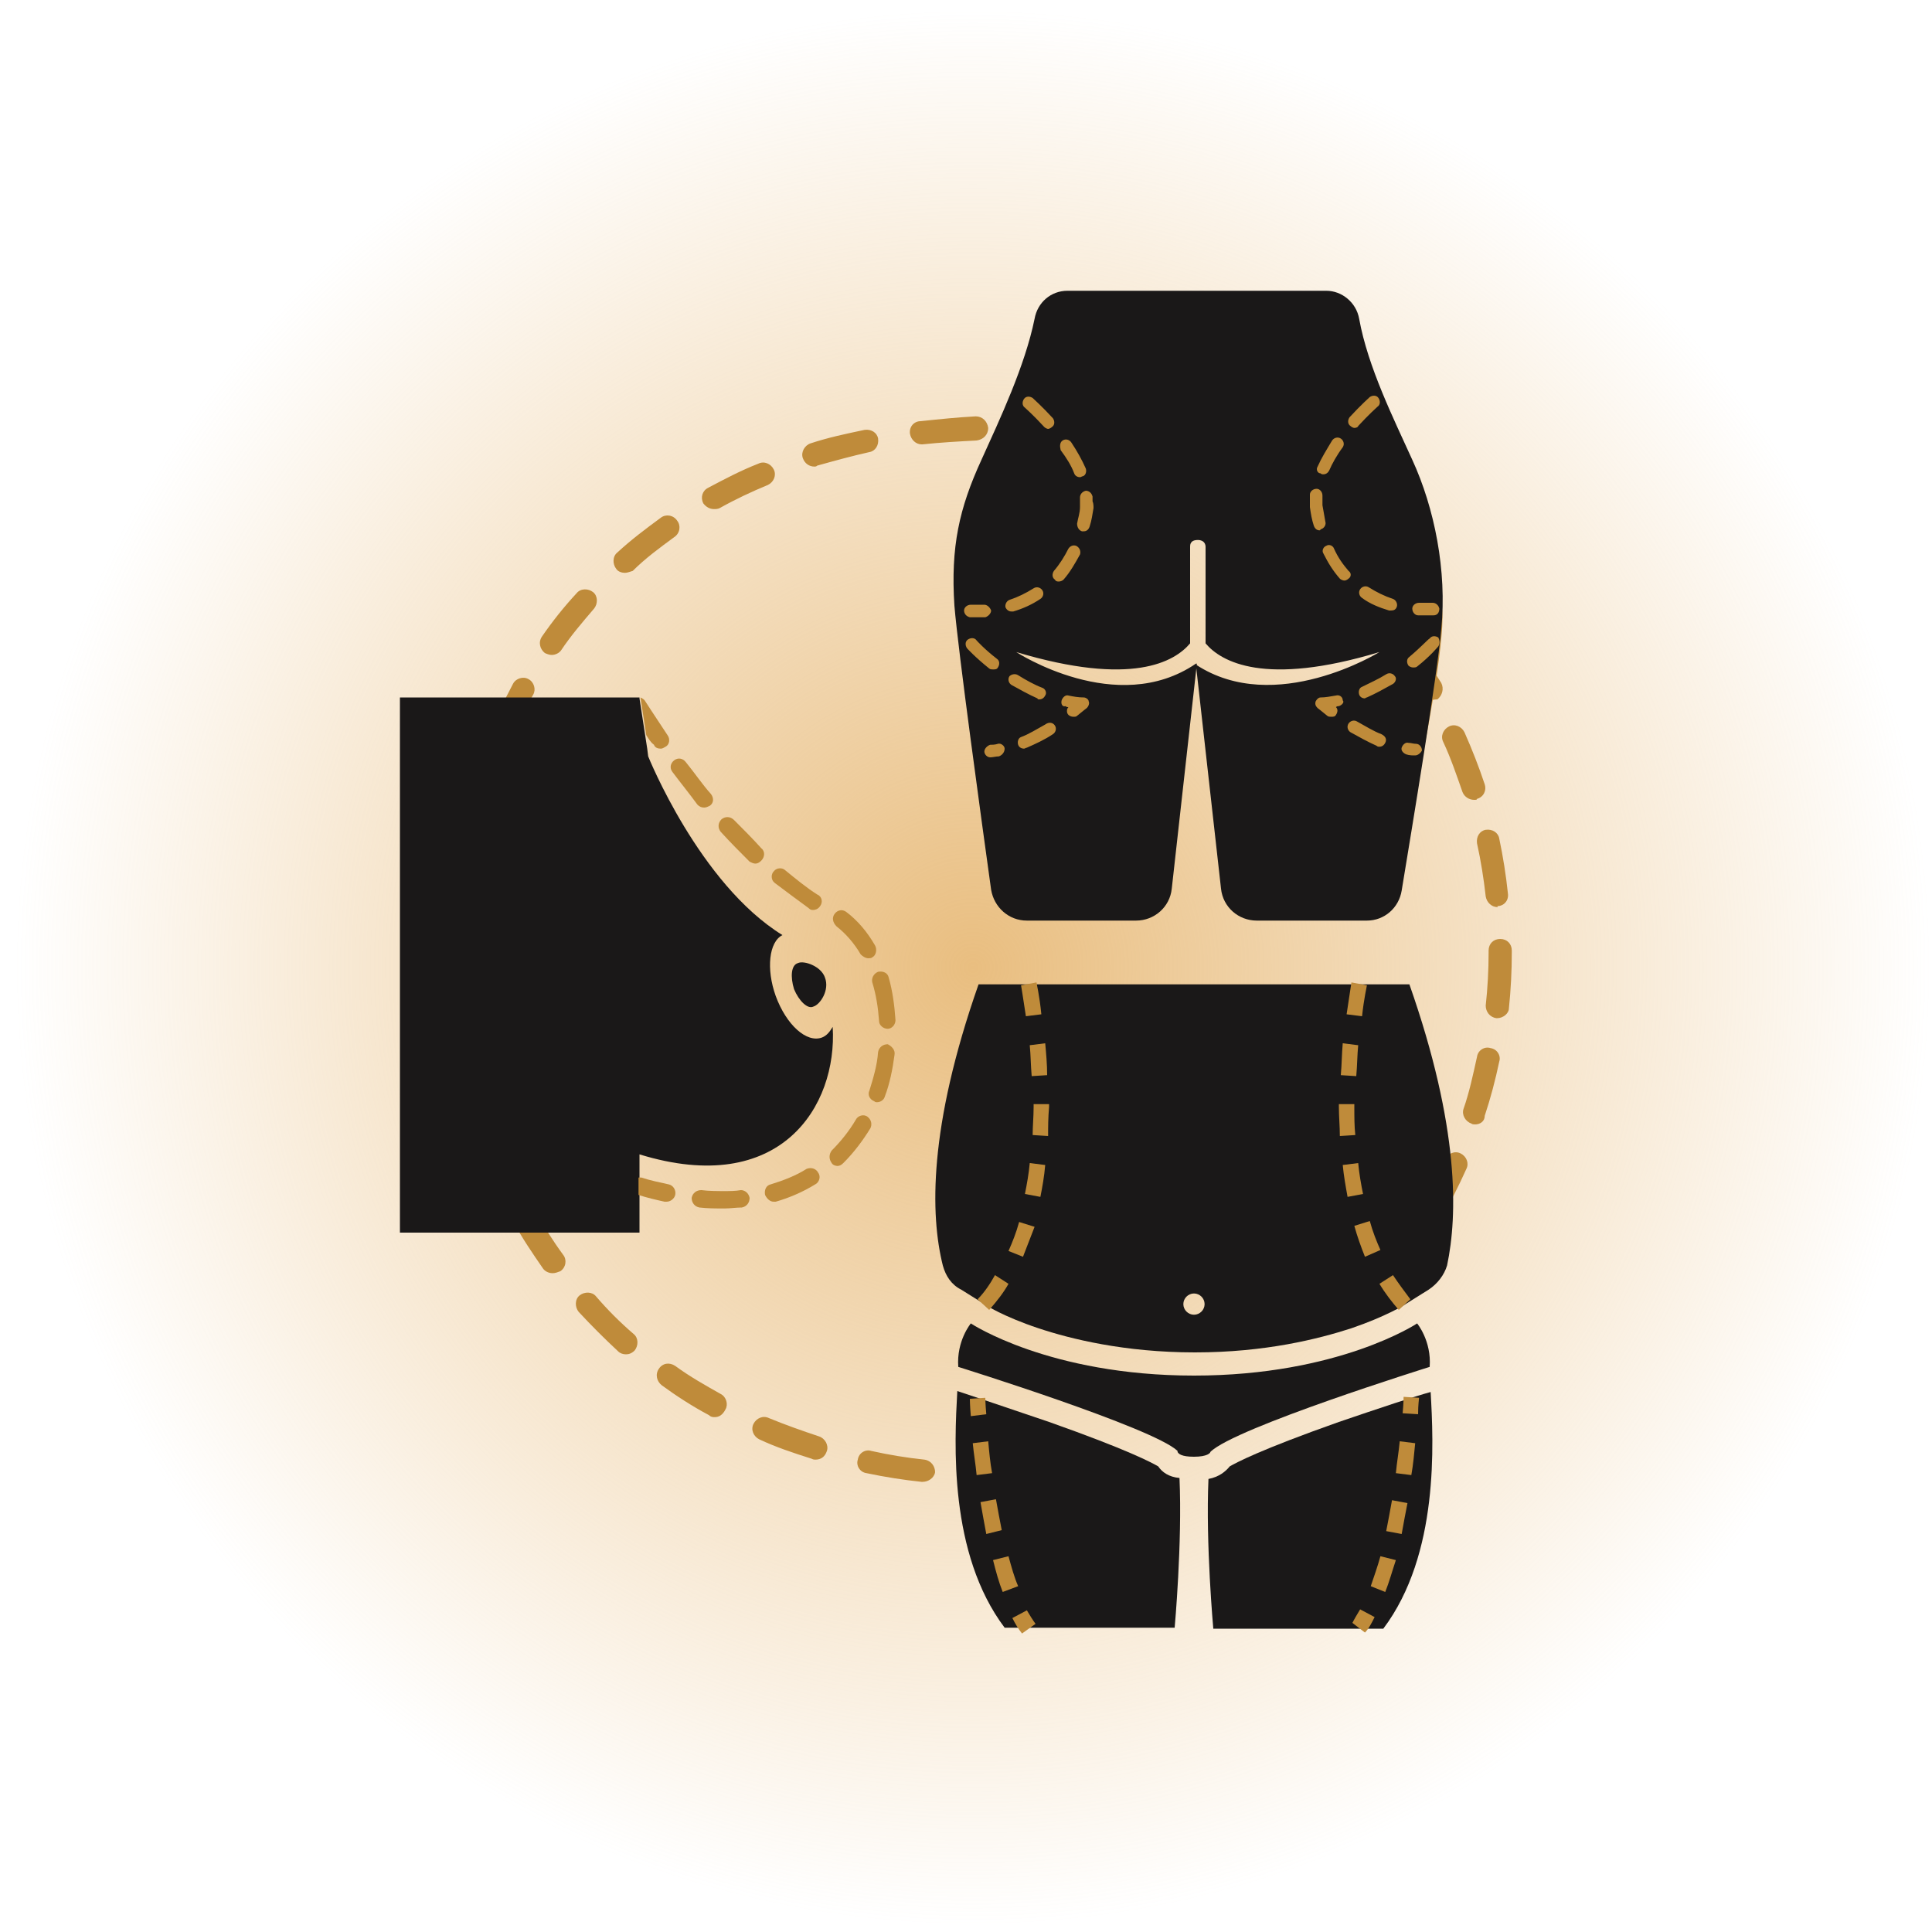
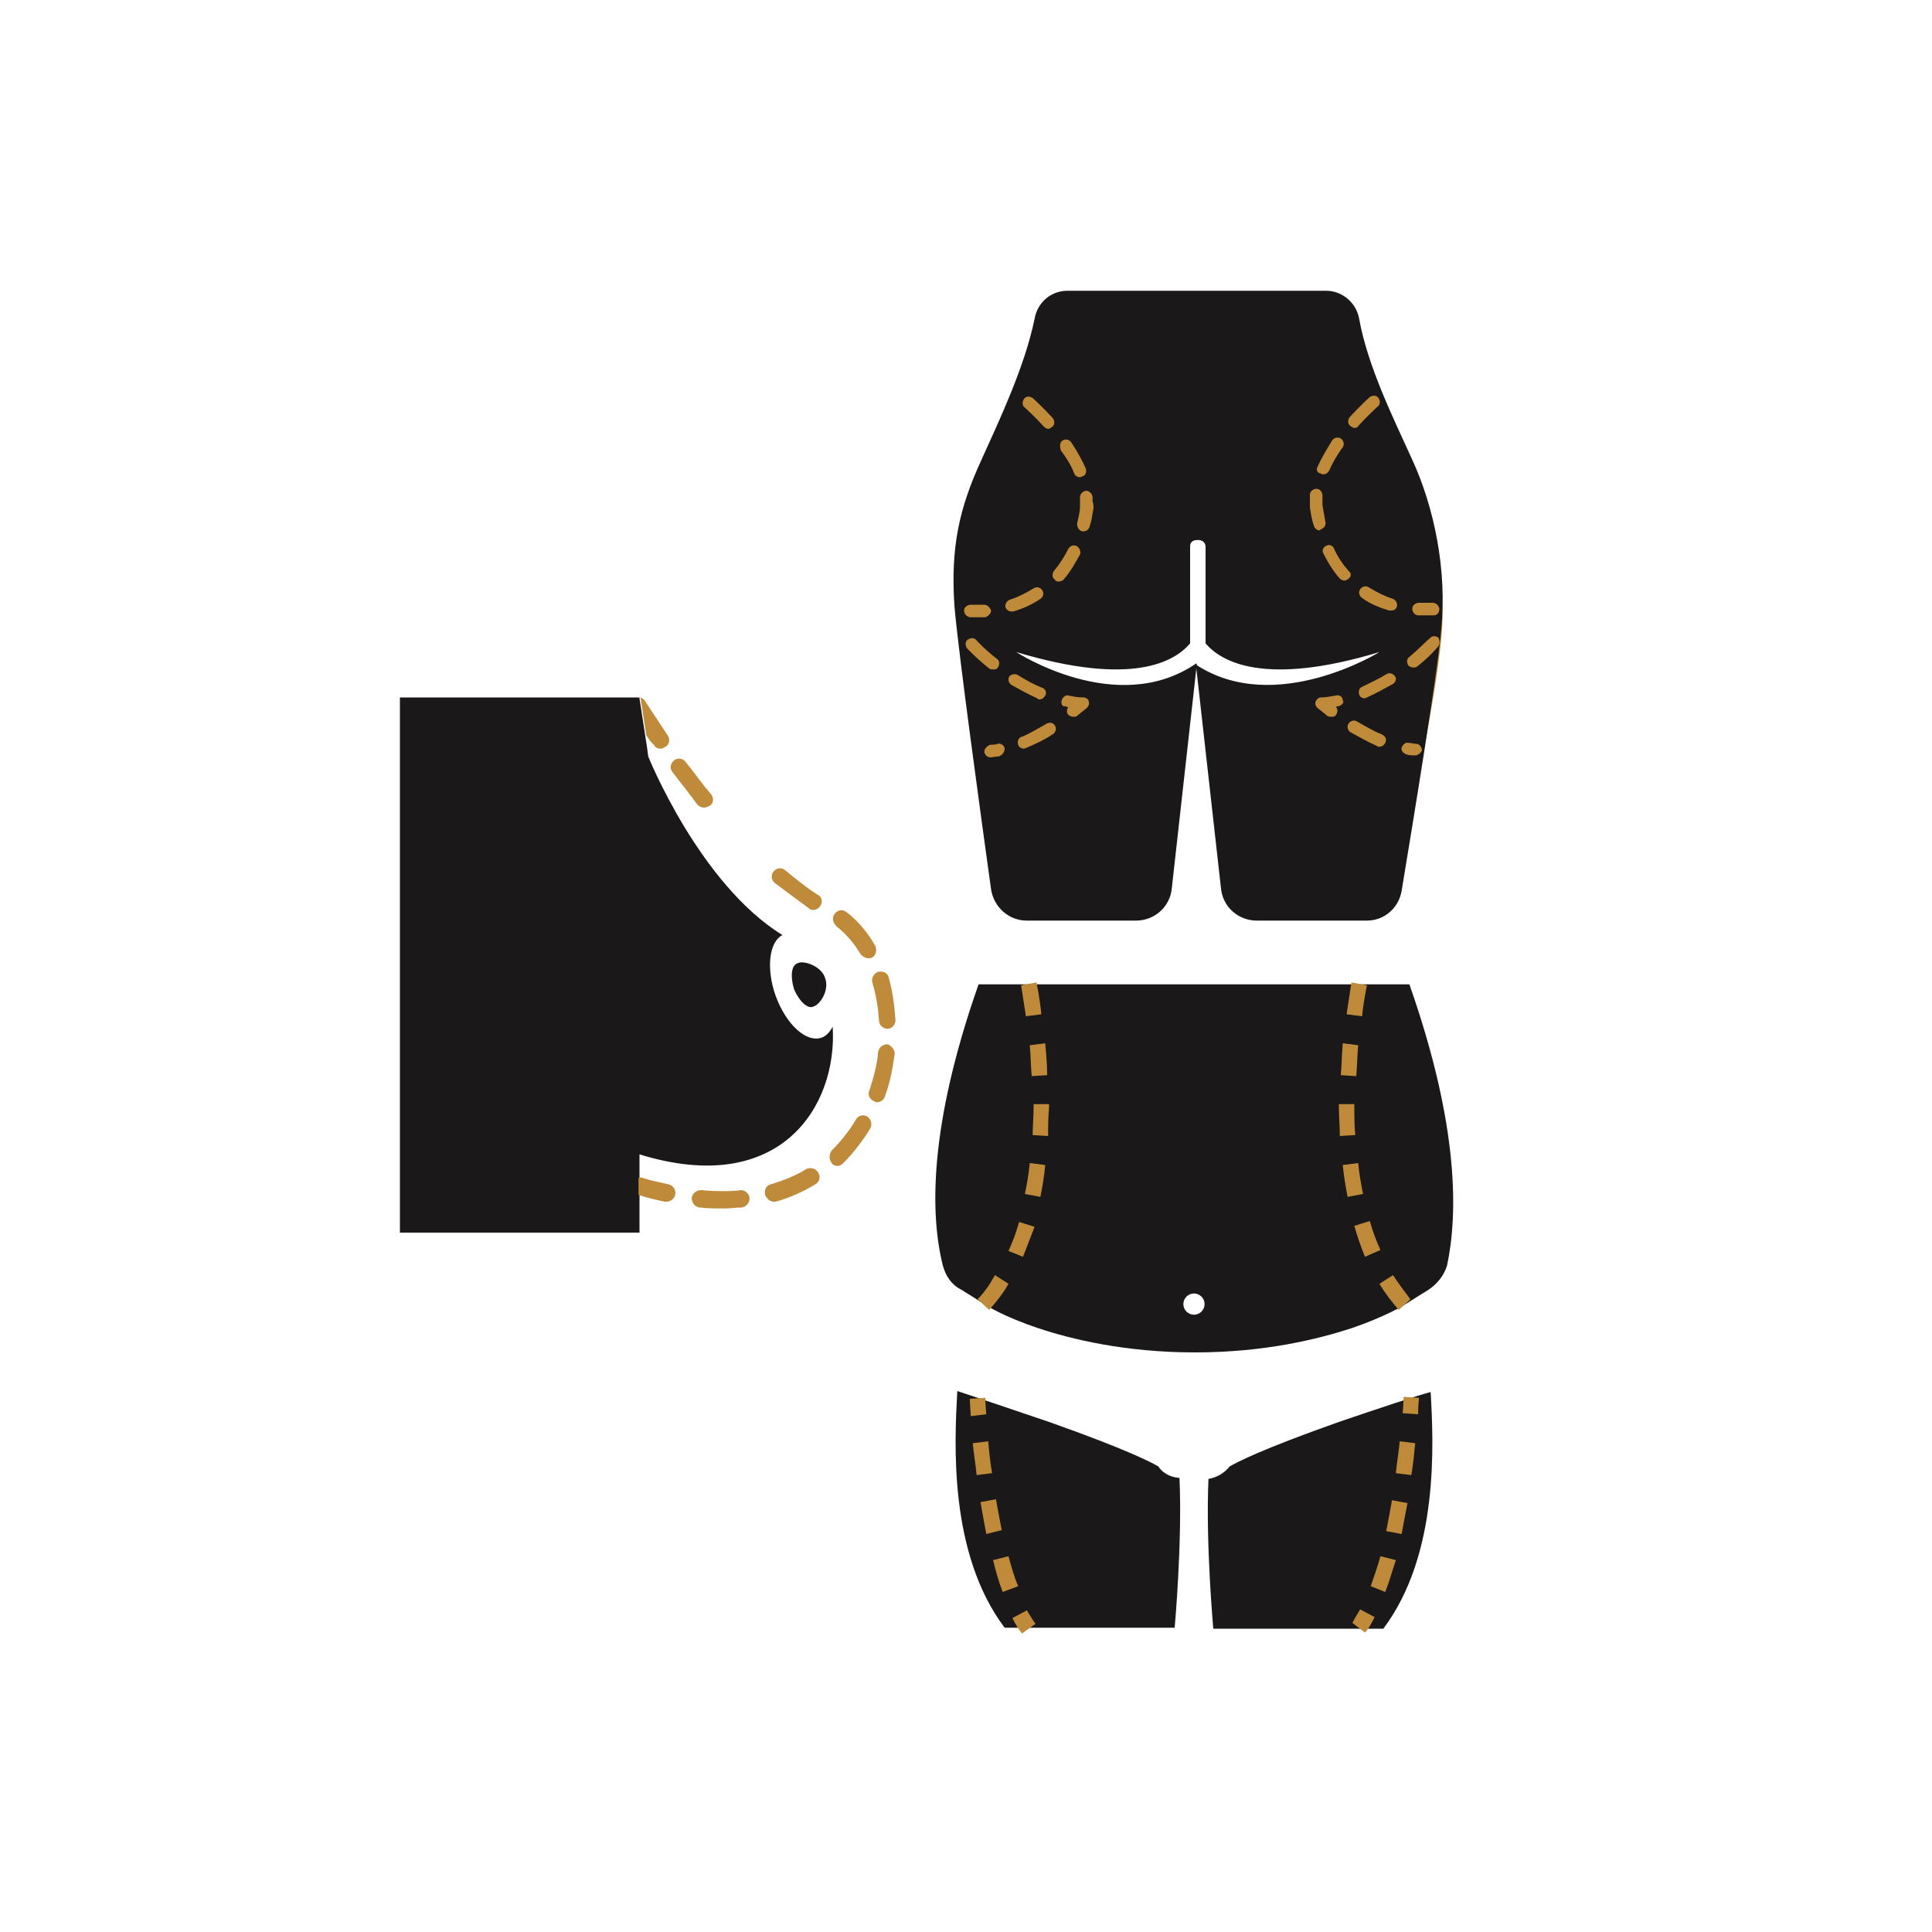
<svg xmlns="http://www.w3.org/2000/svg" version="1.1" id="Design" x="0px" y="0px" viewBox="0 0 200 200" style="enable-background:new 0 0 200 200;" xml:space="preserve">
  <style type="text/css">
	.st0{fill:url(#Path_2631_00000150787092465174549120000013259249978035415433_);}
	.st1{fill:url(#Path_2631_00000157990894323691837850000003886376231135542657_);}
	.st2{fill:url(#Path_2631_00000128465325224187941410000018326998976604134529_);}
	.st3{fill:url(#Path_2631_00000150078292313296612870000008910977101794836882_);}
	.st4{fill:url(#Path_2631_00000101799748614728677950000015030078295472564652_);}
	.st5{fill:url(#Path_2631_00000037658467233948122380000016200167267785013694_);}
	.st6{fill:url(#Path_2631_00000118370043112820137220000002793865812985935805_);}
	.st7{fill:url(#Path_2631_00000018959333544246299670000014289578396504879763_);}
	.st8{fill:url(#Path_2631_00000105425821321557289650000004280098295359653564_);}
	.st9{fill:url(#Path_2631_00000169549219615746143060000000656029691713562766_);}
	.st10{fill:url(#Path_2631_00000005973475889628371590000010318756325304868236_);}
	.st11{fill:url(#Path_2631_00000150091199672290308240000003168434133165896889_);}
	.st12{fill:url(#Path_2631_00000031204730465053253090000001200715053046934165_);}
	.st13{fill:url(#Path_2631_00000045585365732341640320000014086507666218277540_);}
	.st14{fill:url(#Path_2631_00000124149655141910288690000009540132882034478513_);}
	.st15{fill:url(#Path_2631_00000131341204510792624430000018077449364265511817_);}
	.st16{fill:url(#Path_2631_00000120532086336506462630000014042801348126234018_);}
	.st17{fill:url(#Path_2631_00000181788760424391416550000000917627034550753169_);}
	.st18{fill:url(#Path_2631_00000014634485348118481550000018048319430829202568_);}
	.st19{fill:#BF8B3A;}
	.st20{fill:#1A1818;}
	.st21{fill:#FF8CBE;}
	.st22{fill:#FF66A8;}
</style>
  <radialGradient id="Path_2631_00000018203676220407633850000010827614711098593665_" cx="-1030.087" cy="200.139" r="0.87" gradientTransform="matrix(115 0 0 -115 118560 23116)" gradientUnits="userSpaceOnUse">
    <stop offset="0" style="stop-color:#E9BE80" />
    <stop offset="1" style="stop-color:#E9BE80;stop-opacity:0" />
  </radialGradient>
-   <path id="Path_2631_00000165952631182591435550000015163887600707806908_" style="fill:url(#Path_2631_00000018203676220407633850000010827614711098593665_);" d="  M200,100c0,55.2-44.8,100-100,100S0,155.2,0,100S44.8,0,100,0S200,44.8,200,100" />
  <g>
-     <path class="st19" d="M95.5,153.4c0,0-0.1,0-0.1,0c-1.9-0.2-3.8-0.5-5.7-0.9c-0.7-0.1-1.1-0.8-0.9-1.4c0.1-0.7,0.8-1.1,1.4-0.9   c1.8,0.4,3.6,0.7,5.5,0.9c0.7,0.1,1.1,0.7,1.1,1.3C96.7,153,96.1,153.4,95.5,153.4z M84.4,151.1c-0.1,0-0.2,0-0.4-0.1   c-1.9-0.6-3.7-1.2-5.4-2c-0.6-0.3-0.9-1-0.6-1.6c0.3-0.6,1-0.9,1.6-0.6c1.7,0.7,3.4,1.3,5.2,1.9c0.6,0.2,1,0.9,0.8,1.5   C85.4,150.8,85,151.1,84.4,151.1z M74,146.7c-0.2,0-0.4,0-0.6-0.2c-1.7-0.9-3.4-2-4.9-3.1c-0.5-0.4-0.7-1.1-0.3-1.7   s1.1-0.7,1.7-0.3c1.5,1.1,3.1,2,4.7,2.9c0.6,0.3,0.8,1.1,0.5,1.6C74.8,146.5,74.4,146.7,74,146.7z M64.8,140.2   c-0.3,0-0.6-0.1-0.8-0.3c-1.4-1.3-2.8-2.7-4.1-4.1c-0.4-0.5-0.4-1.3,0.1-1.7c0.5-0.4,1.3-0.4,1.7,0.1c1.2,1.4,2.5,2.7,3.9,3.9   c0.5,0.4,0.5,1.2,0.1,1.7C65.4,140.1,65.1,140.2,64.8,140.2z M57.2,131.8c-0.4,0-0.8-0.2-1-0.5c-1.1-1.6-2.2-3.2-3.1-4.9   c-0.3-0.6-0.1-1.3,0.5-1.7c0.6-0.3,1.3-0.1,1.7,0.5c0.9,1.6,1.9,3.2,3,4.7c0.4,0.5,0.3,1.3-0.3,1.7   C57.7,131.7,57.5,131.8,57.2,131.8z M148.1,126.8c-0.2,0-0.4-0.1-0.6-0.2c-0.6-0.3-0.8-1.1-0.4-1.7c0.9-1.6,1.8-3.3,2.5-4.9   c0.3-0.6,1-0.9,1.6-0.6c0.6,0.3,0.9,1,0.6,1.6c-0.8,1.8-1.7,3.5-2.6,5.2C148.9,126.6,148.5,126.8,148.1,126.8z M51.7,121.9   c-0.5,0-0.9-0.3-1.1-0.7c-0.7-1.8-1.4-3.6-2-5.4c-0.2-0.6,0.2-1.3,0.8-1.5c0.6-0.2,1.3,0.2,1.5,0.8c0.5,1.8,1.2,3.5,1.9,5.2   c0.3,0.6,0,1.3-0.6,1.6C52,121.8,51.9,121.9,51.7,121.9z M152.7,116.4c-0.1,0-0.3,0-0.4-0.1c-0.6-0.2-1-0.9-0.8-1.5   c0.6-1.7,1-3.6,1.4-5.4c0.1-0.7,0.8-1.1,1.4-0.9c0.7,0.1,1.1,0.8,0.9,1.4c-0.4,1.9-0.9,3.8-1.5,5.6   C153.7,116.1,153.2,116.4,152.7,116.4z M48.4,111c-0.6,0-1.1-0.4-1.2-1c-0.4-1.9-0.7-3.8-0.9-5.7c-0.1-0.7,0.4-1.3,1.1-1.3   c0.7-0.1,1.3,0.4,1.3,1.1c0.2,1.8,0.5,3.7,0.8,5.5c0.1,0.7-0.3,1.3-1,1.4C48.5,111,48.4,111,48.4,111z M155,105.4c0,0-0.1,0-0.1,0   c-0.7-0.1-1.1-0.7-1.1-1.3c0.2-1.8,0.3-3.7,0.3-5.5v-0.2c0-0.7,0.5-1.2,1.2-1.2c0.7,0,1.2,0.5,1.2,1.2v0.2c0,1.9-0.1,3.9-0.3,5.8   C156.2,104.9,155.6,105.4,155,105.4z M47.2,99.7c-0.7,0-1.2-0.5-1.2-1.2v-0.1c0-1.9,0.1-3.8,0.3-5.7c0.1-0.7,0.7-1.2,1.3-1.1   c0.7,0.1,1.2,0.7,1.1,1.3c-0.2,1.8-0.3,3.7-0.3,5.5C48.5,99.2,47.9,99.7,47.2,99.7z M155,93.9c-0.6,0-1.1-0.5-1.2-1.1   c-0.2-1.8-0.5-3.7-0.9-5.5c-0.1-0.7,0.3-1.3,0.9-1.4c0.7-0.1,1.3,0.3,1.4,0.9c0.4,1.9,0.7,3.8,0.9,5.7c0.1,0.7-0.4,1.3-1.1,1.3   C155.1,93.9,155,93.9,155,93.9z M48.3,88.5c-0.1,0-0.2,0-0.2,0c-0.7-0.1-1.1-0.8-1-1.4c0.4-1.9,0.8-3.8,1.4-5.6   c0.2-0.6,0.9-1,1.5-0.8c0.6,0.2,1,0.9,0.8,1.5c-0.5,1.8-1,3.6-1.3,5.4C49.4,88.1,48.9,88.5,48.3,88.5z M152.6,82.8   c-0.5,0-1-0.3-1.2-0.8c-0.6-1.7-1.2-3.5-2-5.2c-0.3-0.6,0-1.3,0.6-1.6c0.6-0.3,1.3,0,1.6,0.6c0.8,1.8,1.5,3.6,2.1,5.4   c0.2,0.6-0.1,1.3-0.8,1.5C152.9,82.8,152.8,82.8,152.6,82.8z M51.7,77.7c-0.2,0-0.3,0-0.5-0.1c-0.6-0.3-0.9-1-0.6-1.6   c0.8-1.8,1.6-3.5,2.5-5.2c0.3-0.6,1.1-0.8,1.6-0.5c0.6,0.3,0.8,1.1,0.5,1.6c-0.9,1.6-1.7,3.3-2.4,5C52.6,77.4,52.1,77.7,51.7,77.7z    M148,72.5c-0.4,0-0.8-0.2-1-0.6c-0.9-1.6-1.9-3.1-3-4.6c-0.4-0.5-0.3-1.3,0.3-1.7c0.5-0.4,1.3-0.3,1.7,0.3   c1.1,1.6,2.2,3.2,3.2,4.8c0.3,0.6,0.1,1.3-0.4,1.7C148.4,72.4,148.2,72.5,148,72.5z M57.1,67.8c-0.2,0-0.5-0.1-0.7-0.2   c-0.5-0.4-0.7-1.1-0.3-1.7c1.1-1.6,2.3-3.1,3.6-4.5c0.4-0.5,1.2-0.5,1.7-0.1c0.5,0.4,0.5,1.2,0.1,1.7c-1.2,1.4-2.4,2.8-3.4,4.3   C57.9,67.6,57.5,67.8,57.1,67.8z M141.3,63.3c-0.3,0-0.7-0.1-0.9-0.4c-1.2-1.4-2.6-2.7-3.9-3.9c-0.5-0.4-0.5-1.2-0.1-1.7   c0.4-0.5,1.2-0.5,1.7-0.1c1.4,1.3,2.8,2.7,4.1,4.1c0.4,0.5,0.4,1.3-0.1,1.7C141.9,63.2,141.6,63.3,141.3,63.3z M64.7,59.3   c-0.3,0-0.7-0.1-0.9-0.4c-0.4-0.5-0.4-1.3,0.1-1.7c1.4-1.3,3-2.5,4.5-3.6c0.5-0.4,1.3-0.3,1.7,0.3c0.4,0.5,0.3,1.3-0.3,1.7   c-1.5,1.1-3,2.2-4.3,3.5C65.2,59.2,64.9,59.3,64.7,59.3z M132.9,55.8c-0.2,0-0.5-0.1-0.7-0.2c-1.5-1.1-3.1-2.1-4.7-3   c-0.6-0.3-0.8-1.1-0.4-1.7c0.3-0.6,1.1-0.8,1.7-0.4c1.7,1,3.3,2,4.9,3.1c0.5,0.4,0.7,1.2,0.3,1.7C133.6,55.6,133.3,55.8,132.9,55.8   z M73.9,52.7c-0.4,0-0.8-0.2-1.1-0.6c-0.3-0.6-0.1-1.3,0.5-1.6c1.7-0.9,3.4-1.8,5.2-2.5c0.6-0.3,1.3,0,1.6,0.6   c0.3,0.6,0,1.3-0.6,1.6c-1.7,0.7-3.4,1.5-5,2.4C74.3,52.7,74.1,52.7,73.9,52.7z M123.1,50.1c-0.2,0-0.3,0-0.5-0.1   c-1.7-0.7-3.4-1.4-5.2-2c-0.6-0.2-1-0.9-0.8-1.5c0.2-0.6,0.9-1,1.5-0.8c1.8,0.6,3.7,1.3,5.4,2.1c0.6,0.3,0.9,1,0.6,1.6   C124,49.9,123.5,50.1,123.1,50.1z M84.3,48.3c-0.5,0-1-0.3-1.2-0.9c-0.2-0.6,0.2-1.3,0.8-1.5c1.8-0.6,3.7-1,5.6-1.4   c0.7-0.1,1.3,0.3,1.4,0.9c0.1,0.7-0.3,1.3-0.9,1.4c-1.8,0.4-3.6,0.9-5.4,1.4C84.5,48.3,84.4,48.3,84.3,48.3z M112.3,46.7   c-0.1,0-0.2,0-0.2,0c-1.8-0.4-3.6-0.7-5.5-0.8c-0.7-0.1-1.2-0.7-1.1-1.3c0.1-0.7,0.7-1.2,1.3-1.1c1.9,0.2,3.8,0.5,5.7,0.9   c0.7,0.1,1.1,0.8,0.9,1.4C113.3,46.3,112.8,46.7,112.3,46.7z M95.4,46c-0.6,0-1.1-0.5-1.2-1.1c-0.1-0.7,0.4-1.3,1.1-1.3   c1.9-0.2,3.8-0.4,5.7-0.5c0.7,0,1.2,0.5,1.3,1.2c0,0.7-0.5,1.2-1.2,1.3c-1.9,0.1-3.7,0.2-5.6,0.4C95.5,46,95.4,46,95.4,46z" />
-   </g>
+     </g>
  <g>
    <g>
      <path class="st20" d="M82.6,99.7c-0.7,0.2-0.8,1.4-0.4,2.7c0.5,1.2,1.4,2.1,2,1.8c0.7-0.2,1.7-1.7,1.2-3    C85,100,83.2,99.4,82.6,99.7z" />
      <path class="st20" d="M66.2,119.5v8.1H41.4V72.2h24.8l0,0.1l0.6,3.9l0.2,1.3l0.1,0.8c0,0,5.3,13.2,13.9,18.5    c-1.4,0.7-1.7,3.5-0.7,6.3c1.1,3,3.2,4.9,4.8,4.3c0.5-0.2,0.8-0.6,1.1-1.1C86.7,114.5,80.8,124,66.2,119.5z" />
    </g>
    <g>
      <path class="st19" d="M66.9,76.1l-0.6-3.9c0.2,0.1,0.4,0.2,0.5,0.4c0,0,0.9,1.4,2.3,3.5c0.3,0.4,0.2,1-0.2,1.2    c-0.2,0.1-0.3,0.2-0.5,0.2c-0.3,0-0.6-0.1-0.7-0.4C67.3,76.8,67.1,76.4,66.9,76.1z" />
      <path class="st19" d="M69.9,123.7c-0.1,0.4-0.5,0.7-0.9,0.7c-0.1,0-0.1,0-0.2,0c-0.9-0.2-1.8-0.4-2.7-0.7v-1.8c0.1,0,0.2,0,0.3,0    c0.9,0.3,1.9,0.5,2.8,0.7C69.7,122.7,70,123.2,69.9,123.7z" />
      <path class="st19" d="M69.6,79.9c-0.3-0.4-0.2-0.9,0.2-1.2c0.4-0.3,0.9-0.2,1.2,0.2c0.9,1.1,1.7,2.3,2.6,3.3    c0.3,0.4,0.3,0.9-0.1,1.2c-0.2,0.1-0.4,0.2-0.6,0.2c-0.3,0-0.5-0.1-0.7-0.3C71.4,82.2,70.5,81.1,69.6,79.9z" />
      <path class="st19" d="M77.6,124c0,0.5-0.3,0.9-0.8,1c-0.6,0-1.2,0.1-1.8,0.1c-0.9,0-1.7,0-2.6-0.1c-0.5-0.1-0.8-0.5-0.8-1    c0.1-0.5,0.5-0.8,1-0.8c0.8,0.1,1.7,0.1,2.4,0.1c0.6,0,1.1,0,1.7-0.1C77.1,123.2,77.5,123.5,77.6,124z" />
-       <path class="st19" d="M78.8,87.8c0.4,0.3,0.4,0.9,0,1.3c-0.2,0.2-0.4,0.3-0.6,0.3c-0.2,0-0.4-0.1-0.6-0.2c-1-1-2-2-3-3.1    c-0.3-0.4-0.3-0.9,0.1-1.3c0.4-0.3,0.9-0.3,1.3,0.1C76.9,85.8,77.9,86.8,78.8,87.8z" />
      <path class="st19" d="M84.7,121.4c0.3,0.4,0.1,1-0.3,1.2c-1.3,0.8-2.7,1.4-4.1,1.8c-0.1,0-0.2,0-0.2,0c-0.4,0-0.7-0.3-0.9-0.7    c-0.1-0.5,0.1-1,0.6-1.1c1.3-0.4,2.6-0.9,3.7-1.6C84,120.8,84.5,121,84.7,121.4z" />
      <path class="st19" d="M84.9,93.8c-0.2,0.3-0.5,0.4-0.7,0.4c-0.2,0-0.3,0-0.5-0.2c-1.1-0.8-2.3-1.7-3.5-2.6    c-0.4-0.3-0.4-0.9-0.1-1.2c0.3-0.4,0.9-0.4,1.2-0.1c1.1,0.9,2.2,1.8,3.3,2.5C85.1,92.8,85.2,93.4,84.9,93.8z" />
      <path class="st19" d="M90.1,116.8c-0.8,1.3-1.7,2.5-2.8,3.6c-0.2,0.2-0.4,0.3-0.6,0.3c-0.2,0-0.5-0.1-0.6-0.3    c-0.3-0.4-0.3-0.9,0-1.3c0.9-0.9,1.8-2,2.5-3.2c0.2-0.4,0.8-0.6,1.2-0.3C90.2,115.9,90.3,116.4,90.1,116.8z" />
      <path class="st19" d="M86.4,94.6c0.3-0.4,0.8-0.5,1.2-0.2c1.2,0.9,2.2,2.1,3,3.5c0.2,0.4,0.1,1-0.3,1.2c-0.1,0.1-0.3,0.1-0.4,0.1    c-0.3,0-0.6-0.2-0.8-0.4c-0.7-1.2-1.6-2.2-2.5-2.9C86.2,95.5,86.1,95,86.4,94.6z" />
      <path class="st19" d="M92.6,109.2c-0.2,1.5-0.5,3-1,4.3c-0.1,0.4-0.5,0.6-0.8,0.6c-0.1,0-0.2,0-0.3-0.1c-0.5-0.2-0.7-0.7-0.5-1.1    c0.4-1.3,0.8-2.6,0.9-4c0.1-0.5,0.5-0.8,1-0.8C92.3,108.3,92.7,108.7,92.6,109.2z" />
      <path class="st19" d="M90.9,100.6c0.5-0.1,1,0.1,1.1,0.6c0.4,1.4,0.6,2.9,0.7,4.4c0,0.5-0.4,0.9-0.8,0.9h0c-0.5,0-0.9-0.4-0.9-0.8    c-0.1-1.4-0.3-2.7-0.7-4C90.2,101.3,90.4,100.8,90.9,100.6z" />
    </g>
  </g>
  <g>
    <path class="st20" d="M119.9,151.8c-0.7-0.4-3.1-1.7-11.3-4.6c-4.1-1.4-8-2.7-9.5-3.2c-0.3,5.4-0.9,16.8,4.9,24.5h17.6   c0,0,0.8-8.8,0.5-15.5C121,152.9,120.3,152.4,119.9,151.8z" />
-     <path class="st20" d="M125.3,150.3C125.3,150.3,125.3,150.3,125.3,150.3C125.3,150.2,125.3,150.2,125.3,150.3   c2.5-2.5,22.7-8.8,22.7-8.8c0.2-2.7-1.3-4.5-1.3-4.5s-8.1,5.4-23.1,5.4s-23.1-5.4-23.1-5.4s-1.5,1.8-1.3,4.5c0,0,20.2,6.3,22.7,8.7   c0,0,0,0,0,0.1c0,0,0,0,0,0c0.1,0.2,0.4,0.5,1.7,0.5C125,150.8,125.3,150.4,125.3,150.3z" />
    <path class="st20" d="M145.9,101.9h-22.3h-22.3c-5.2,14.8-5,23.9-3.7,29.1c0.3,1.1,0.9,2,1.9,2.5l2.4,1.5c0.1,0.1,2,1.3,5.6,2.5   c3.3,1.1,8.9,2.5,16.2,2.5c7.3,0,12.8-1.4,16.2-2.5c3.5-1.2,5.5-2.4,5.6-2.5l2.4-1.5c0.9-0.6,1.6-1.5,1.9-2.5   C150.9,125.8,151.1,116.7,145.9,101.9z M123.6,136.1c-0.6,0-1.1-0.5-1.1-1.1s0.5-1.1,1.1-1.1s1.1,0.5,1.1,1.1   S124.2,136.1,123.6,136.1z" />
    <path class="st20" d="M138.6,147.2c-8.2,2.9-10.6,4.2-11.3,4.6c-0.4,0.5-1.1,1.1-2.2,1.3c-0.3,6.7,0.5,15.5,0.5,15.5h17.6   c5.8-7.7,5.2-19.2,4.9-24.5C146.6,144.5,142.7,145.8,138.6,147.2z" />
  </g>
  <path class="st19" d="M102.4,135.6l-1.2-1.1c0.7-0.7,1.3-1.6,1.8-2.5l1.4,0.9C103.9,133.8,103.2,134.7,102.4,135.6z M105.9,130.1  l-1.5-0.6c0.4-0.9,0.8-1.9,1.1-3l1.6,0.5C106.7,128,106.3,129.1,105.9,130.1z M107.7,123.9l-1.6-0.3c0.2-1,0.4-2.1,0.5-3.2l1.6,0.2  C108.1,121.8,107.9,122.9,107.7,123.9z M108.5,117.6l-1.6-0.1c0-0.9,0.1-1.9,0.1-2.9c0-0.1,0-0.2,0-0.3l1.6,0c0,0.1,0,0.2,0,0.3  C108.5,115.7,108.5,116.7,108.5,117.6z M106.8,111.4c-0.1-1.1-0.1-2.2-0.2-3.2l1.6-0.2c0.1,1.1,0.2,2.2,0.2,3.3L106.8,111.4z   M106.2,105.2c-0.3-2-0.5-3.2-0.5-3.2l1.6-0.3c0,0.1,0.3,1.3,0.5,3.3L106.2,105.2z M102.1,146.4c-0.1-1.1-0.1-1.7-0.1-1.7l-1.6,0.1  c0,0,0,0.7,0.1,1.8L102.1,146.4z M103.8,164.8c-0.4-1-0.7-2.1-1-3.3l1.6-0.4c0.3,1.1,0.6,2.2,1,3.1L103.8,164.8z M102.1,158.8  c-0.2-1-0.4-2.2-0.6-3.3l1.6-0.3c0.2,1.1,0.4,2.2,0.6,3.2L102.1,158.8z M101.1,152.7c-0.1-1.1-0.3-2.2-0.4-3.3l1.6-0.2  c0.1,1.1,0.2,2.2,0.4,3.3L101.1,152.7z M107.2,168.1c-0.3-0.4-0.6-0.9-0.9-1.4l-1.5,0.8c0.3,0.6,0.6,1.1,1,1.6L107.2,168.1z   M144.8,135.6c-0.7-0.8-1.4-1.7-2-2.7l1.4-0.9c0.6,0.9,1.2,1.7,1.8,2.5L144.8,135.6z M141.3,130.1c-0.4-1-0.8-2.1-1.1-3.2l1.6-0.5  c0.3,1.1,0.7,2.1,1.1,3L141.3,130.1z M139.5,123.9c-0.2-1.1-0.4-2.2-0.5-3.3l1.6-0.2c0.1,1.1,0.3,2.2,0.5,3.2L139.5,123.9z   M138.7,117.6c0-1-0.1-2-0.1-3c0-0.1,0-0.2,0-0.3l1.6,0c0,0.1,0,0.2,0,0.3c0,1,0,2,0.1,2.9L138.7,117.6z M140.4,111.4l-1.6-0.1  c0.1-1.1,0.1-2.2,0.2-3.3l1.6,0.2C140.5,109.2,140.5,110.3,140.4,111.4z M141,105.2l-1.6-0.2c0.3-2,0.5-3.3,0.5-3.3l1.6,0.3  C141.5,102.1,141.2,103.3,141,105.2z M146.9,144.7l-1.6-0.1c0,0,0,0.7-0.1,1.7l1.6,0.1C146.8,145.4,146.9,144.8,146.9,144.7z   M143.4,164.8l-1.5-0.6c0.3-0.9,0.7-2,1-3.1l1.6,0.4C144.1,162.7,143.8,163.8,143.4,164.8z M145.1,158.8l-1.6-0.3  c0.2-1,0.4-2.1,0.6-3.2l1.6,0.3C145.5,156.6,145.3,157.7,145.1,158.8z M146.1,152.7l-1.6-0.2c0.1-1.1,0.3-2.2,0.4-3.3l1.6,0.2  C146.4,150.4,146.3,151.6,146.1,152.7z M142.3,167.4l-1.5-0.8c-0.3,0.5-0.6,1-0.8,1.4l1.3,1C141.7,168.6,142,168,142.3,167.4z" />
  <g>
    <path class="st19" d="M106.9,39.1c0,0-2.4,3.6-4.1,7.7s-3.4,14.1-3.7,15.8c-0.3,1.7,2.7,18.5,2.7,18.5l16.6-1.3l-4-7.5l-5.1-1.3   l-3.2-1.9l-1.3-1.7l9.6-2.8c0,0,6.5-7.6,6.6-7.8s3.7-2.6,3.7-2.6s9.3,7.9,9.4,7.9c0.1-0.1,4.7,2.4,4.7,2.4l4.8,1.7l1.2,0.9   c0,0-0.9,1.4-1.2,1.5c-0.3,0.1-3.9,2-3.9,2l-4.9,1.3l0.4,3.2l5.5,3.4l4.4,0.8l1.3-0.3l0.8-0.4c0,0,2.4-11.9,2.1-15.4   s-6.3-10-6.3-10l0.3-8.2c0,0,0.3-3.5-0.6-4.4s-14,5.2-14,5.2l-4.1,5.4h-1.4l-9.5-2.2l-3.6-6.2L106.9,39.1z" />
    <path class="st20" d="M146.2,47.6c-1.9-4.2-4.6-9.6-5.5-14.6c-0.3-1.7-1.8-2.9-3.4-2.9h-7.8h-5.6h-13.4c-1.7,0-3.1,1.2-3.4,2.9   c-1,4.9-3.6,10.4-5.5,14.6c-2.3,5-3.2,9-2.8,15.1c0.4,4.8,2.8,22.2,3.8,29.4c0.3,1.8,1.8,3.2,3.7,3.2h11.3c1.9,0,3.5-1.4,3.7-3.3   l2.6-23.3c0,0,0,0-0.1,0c-8.2,5.6-18.6-1.2-18.6-1.2c12,3.6,16.4,1,18-0.9v-10c0-0.2,0-0.7,0.8-0.7c0.7,0,0.8,0.5,0.8,0.7v10   c1.6,1.9,6.1,4.5,18,0.9c0,0-10.8,6.7-19,1.3l2.6,23.2c0.2,1.9,1.8,3.3,3.7,3.3h11.4c1.8,0,3.3-1.3,3.6-3.1   c1.1-6.7,3.7-22.3,4.1-27.1C149.8,59.1,148.5,52.6,146.2,47.6z M110,45.6c0.3-0.2,0.7-0.1,0.9,0.2c0.6,0.9,1.1,1.8,1.5,2.7   c0.1,0.3,0,0.7-0.3,0.8c-0.1,0-0.2,0.1-0.3,0.1c-0.2,0-0.5-0.1-0.6-0.4c-0.3-0.8-0.8-1.6-1.4-2.4C109.7,46.2,109.7,45.8,110,45.6z    M99.8,63.2c0-0.3,0.3-0.6,0.7-0.6c0.3,0,0.5,0,0.8,0c0.2,0,0.4,0,0.6,0c0.3,0,0.6,0.3,0.7,0.6c0,0.3-0.3,0.6-0.6,0.7   c-0.2,0-0.4,0-0.7,0c-0.3,0-0.6,0-0.9,0C100,63.8,99.8,63.5,99.8,63.2z M100.1,67.1c-0.2-0.3-0.2-0.7,0.1-0.9   c0.3-0.2,0.7-0.2,0.9,0.1c0,0,0.8,0.9,2.1,1.9c0.3,0.2,0.3,0.6,0.1,0.9c-0.1,0.2-0.3,0.2-0.5,0.2c-0.1,0-0.3,0-0.4-0.1   C100.9,68,100.1,67.1,100.1,67.1z M103.4,78.3c-0.3,0-0.6,0.1-0.9,0.1c0,0,0,0,0,0c-0.3,0-0.6-0.3-0.6-0.6c0-0.3,0.3-0.6,0.6-0.7   c0.2,0,0.5,0,0.8-0.1c0.3-0.1,0.7,0.2,0.7,0.5C104,77.9,103.7,78.2,103.4,78.3z M109.9,72.5c0.1-0.3,0.4-0.6,0.7-0.5   c0.5,0.1,1,0.2,1.6,0.2c0.2,0,0.5,0.2,0.5,0.4c0.1,0.2,0,0.5-0.2,0.7c0,0-0.4,0.3-1,0.8c-0.1,0.1-0.2,0.1-0.4,0.1   c-0.2,0-0.4-0.1-0.5-0.2c-0.2-0.2-0.2-0.6,0-0.8c-0.1,0-0.2,0-0.3-0.1C110,73.2,109.8,72.9,109.9,72.5z M109.2,75.1   c0.2,0.3,0.1,0.7-0.2,0.9c-0.9,0.6-1.8,1-2.7,1.4c-0.1,0-0.2,0.1-0.3,0.1c-0.2,0-0.5-0.1-0.6-0.4c-0.1-0.3,0-0.7,0.3-0.8   c0.8-0.3,1.6-0.8,2.5-1.3C108.6,74.7,109,74.8,109.2,75.1z M105.4,69.9c0.8,0.5,1.7,1,2.5,1.3c0.3,0.1,0.5,0.5,0.3,0.8   c-0.1,0.2-0.3,0.4-0.6,0.4c-0.1,0-0.2,0-0.2-0.1c-0.9-0.4-1.8-0.9-2.7-1.4c-0.3-0.2-0.4-0.6-0.2-0.9   C104.7,69.8,105.1,69.7,105.4,69.9z M107.7,62c-0.9,0.6-1.8,1-2.8,1.3c-0.1,0-0.1,0-0.2,0c-0.3,0-0.5-0.2-0.6-0.4   c-0.1-0.3,0.1-0.7,0.4-0.8c0.9-0.3,1.7-0.7,2.5-1.2c0.3-0.2,0.7-0.1,0.9,0.2C108.1,61.4,108,61.8,107.7,62z M108.1,44.2   c-1.1-1.2-2-2-2-2c-0.3-0.2-0.3-0.6-0.1-0.9c0.2-0.3,0.6-0.3,0.9-0.1c0,0,1,0.9,2.1,2.1c0.2,0.3,0.2,0.7-0.1,0.9   c-0.1,0.1-0.3,0.2-0.4,0.2C108.4,44.4,108.2,44.3,108.1,44.2z M111.8,57.4c-0.5,0.9-1,1.8-1.7,2.6c-0.1,0.1-0.3,0.2-0.5,0.2   c-0.1,0-0.3,0-0.4-0.2c-0.3-0.2-0.3-0.6-0.1-0.9c0.6-0.7,1.1-1.5,1.5-2.3c0.2-0.3,0.5-0.4,0.8-0.3   C111.8,56.7,111.9,57.1,111.8,57.4z M113.2,52.6c-0.1,0.6-0.2,1.3-0.4,1.9c-0.1,0.3-0.3,0.5-0.6,0.5c-0.1,0-0.1,0-0.2,0   c-0.3-0.1-0.5-0.4-0.5-0.8c0.1-0.6,0.3-1.1,0.3-1.7c0-0.2,0-0.4,0-0.6c0-0.1,0-0.3,0-0.4c0-0.3,0.2-0.6,0.6-0.7   c0.3,0,0.6,0.2,0.7,0.6c0,0.2,0,0.3,0,0.5C113.2,52.1,113.2,52.4,113.2,52.6z M136.4,48.3c0.4-0.9,0.9-1.7,1.5-2.7   c0.2-0.3,0.6-0.4,0.9-0.2c0.3,0.2,0.4,0.6,0.2,0.9c-0.6,0.8-1.1,1.7-1.4,2.4c-0.1,0.2-0.3,0.4-0.6,0.4c-0.1,0-0.2,0-0.3-0.1   C136.4,49,136.2,48.6,136.4,48.3z M136.6,54.9c-0.3,0-0.5-0.2-0.6-0.5c-0.2-0.6-0.3-1.2-0.4-1.9c0-0.2,0-0.5,0-0.8   c0-0.2,0-0.3,0-0.5c0-0.3,0.3-0.6,0.7-0.6c0.3,0,0.6,0.3,0.6,0.7c0,0.1,0,0.3,0,0.4c0,0.2,0,0.4,0,0.6c0.1,0.6,0.2,1.1,0.3,1.7   c0.1,0.3-0.1,0.7-0.5,0.8C136.7,54.9,136.6,54.9,136.6,54.9z M139.6,59.9c-0.1,0.1-0.3,0.2-0.4,0.2c-0.2,0-0.4-0.1-0.5-0.2   c-0.7-0.8-1.2-1.6-1.7-2.6c-0.2-0.3,0-0.7,0.3-0.8c0.3-0.2,0.7,0,0.8,0.3c0.4,0.9,0.9,1.6,1.5,2.3   C139.9,59.3,139.9,59.7,139.6,59.9z M140.2,44.3c-0.1,0-0.3-0.1-0.4-0.2c-0.3-0.2-0.3-0.6-0.1-0.9c1.2-1.3,2.1-2.1,2.1-2.1   c0.3-0.2,0.7-0.2,0.9,0.1c0.2,0.3,0.2,0.7-0.1,0.9c0,0-0.9,0.8-2,2C140.6,44.2,140.4,44.3,140.2,44.3z M138.6,73.1   c-0.1,0-0.2,0-0.3,0.1c0.2,0.2,0.2,0.5,0,0.8c-0.1,0.2-0.3,0.2-0.5,0.2c-0.1,0-0.3,0-0.4-0.1c-0.6-0.5-1-0.8-1-0.8   c-0.2-0.2-0.3-0.4-0.2-0.7c0.1-0.2,0.3-0.4,0.5-0.4c0.5,0,1-0.1,1.6-0.2c0.3-0.1,0.7,0.1,0.7,0.5C139.2,72.7,138.9,73,138.6,73.1z    M143.4,76.9c-0.1,0.2-0.3,0.4-0.6,0.4c-0.1,0-0.2,0-0.3-0.1c-0.9-0.4-1.8-0.9-2.7-1.4c-0.3-0.2-0.4-0.6-0.2-0.9   c0.2-0.3,0.6-0.4,0.9-0.2c0.9,0.5,1.7,1,2.5,1.3C143.4,76.2,143.6,76.5,143.4,76.9z M144.2,70.8c-0.9,0.5-1.8,1-2.7,1.4   c-0.1,0-0.2,0.1-0.2,0.1c-0.2,0-0.5-0.1-0.6-0.4c-0.1-0.3,0-0.7,0.3-0.8c0.8-0.4,1.7-0.8,2.5-1.3c0.3-0.2,0.7-0.1,0.9,0.2   C144.6,70.2,144.5,70.6,144.2,70.8z M144.6,62.8c-0.1,0.3-0.3,0.4-0.6,0.4c-0.1,0-0.1,0-0.2,0c-1-0.3-2-0.7-2.8-1.3   c-0.3-0.2-0.4-0.6-0.2-0.9c0.2-0.3,0.6-0.4,0.9-0.2c0.8,0.5,1.6,0.9,2.5,1.2C144.5,62.1,144.7,62.5,144.6,62.8z M146.5,78.2   C146.5,78.2,146.5,78.2,146.5,78.2c-0.3,0-0.6,0-0.9-0.1c-0.3-0.1-0.6-0.4-0.5-0.7c0.1-0.3,0.4-0.6,0.7-0.5c0.3,0,0.5,0.1,0.8,0.1   c0.3,0,0.6,0.3,0.6,0.7C147.1,77.9,146.8,78.2,146.5,78.2z M148.9,66.9c0,0-0.8,1-2.2,2.1c-0.1,0.1-0.3,0.1-0.4,0.1   c-0.2,0-0.4-0.1-0.5-0.2c-0.2-0.3-0.2-0.7,0.1-0.9c1.3-1.1,2-1.9,2.1-1.9c0.2-0.3,0.6-0.3,0.9-0.1C149,66.2,149.1,66.6,148.9,66.9z    M148.4,63.7c-0.3,0-0.6,0-0.9,0c-0.2,0-0.5,0-0.7,0c-0.3,0-0.6-0.3-0.6-0.7c0-0.3,0.3-0.6,0.7-0.6c0.2,0,0.4,0,0.6,0   c0.3,0,0.5,0,0.8,0c0.3,0,0.6,0.2,0.7,0.6C149,63.4,148.8,63.7,148.4,63.7z" />
  </g>
</svg>